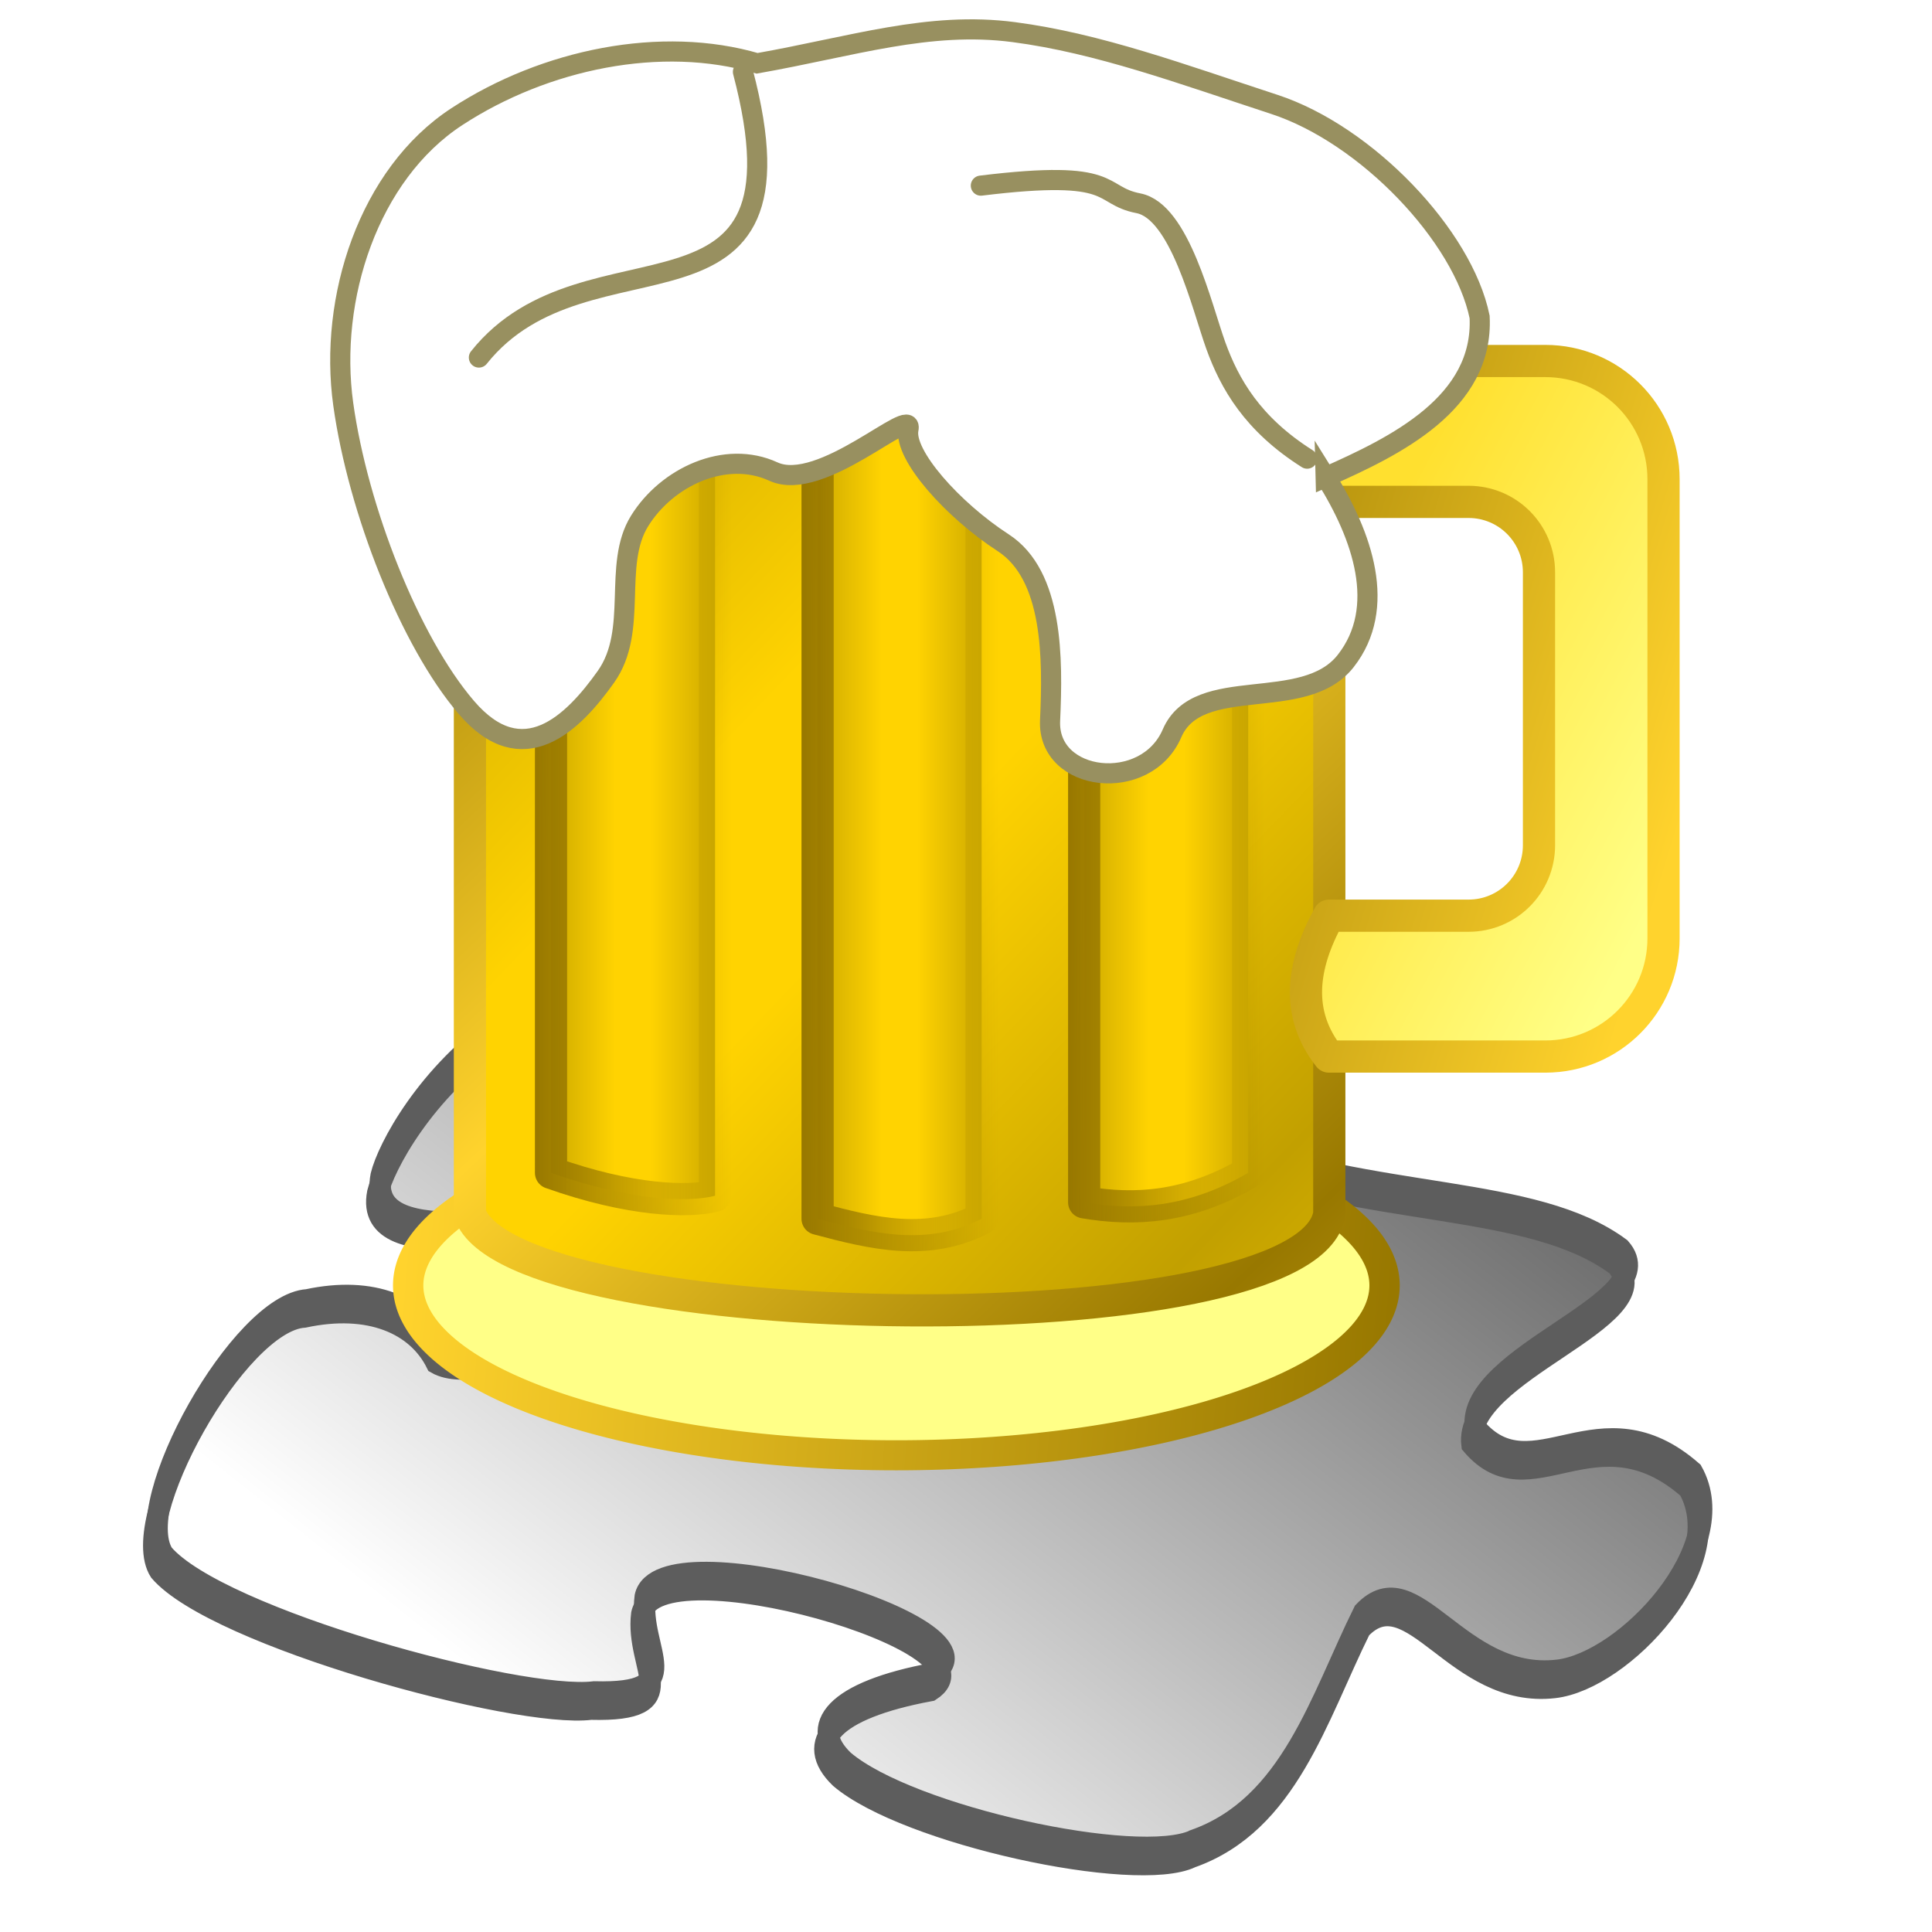
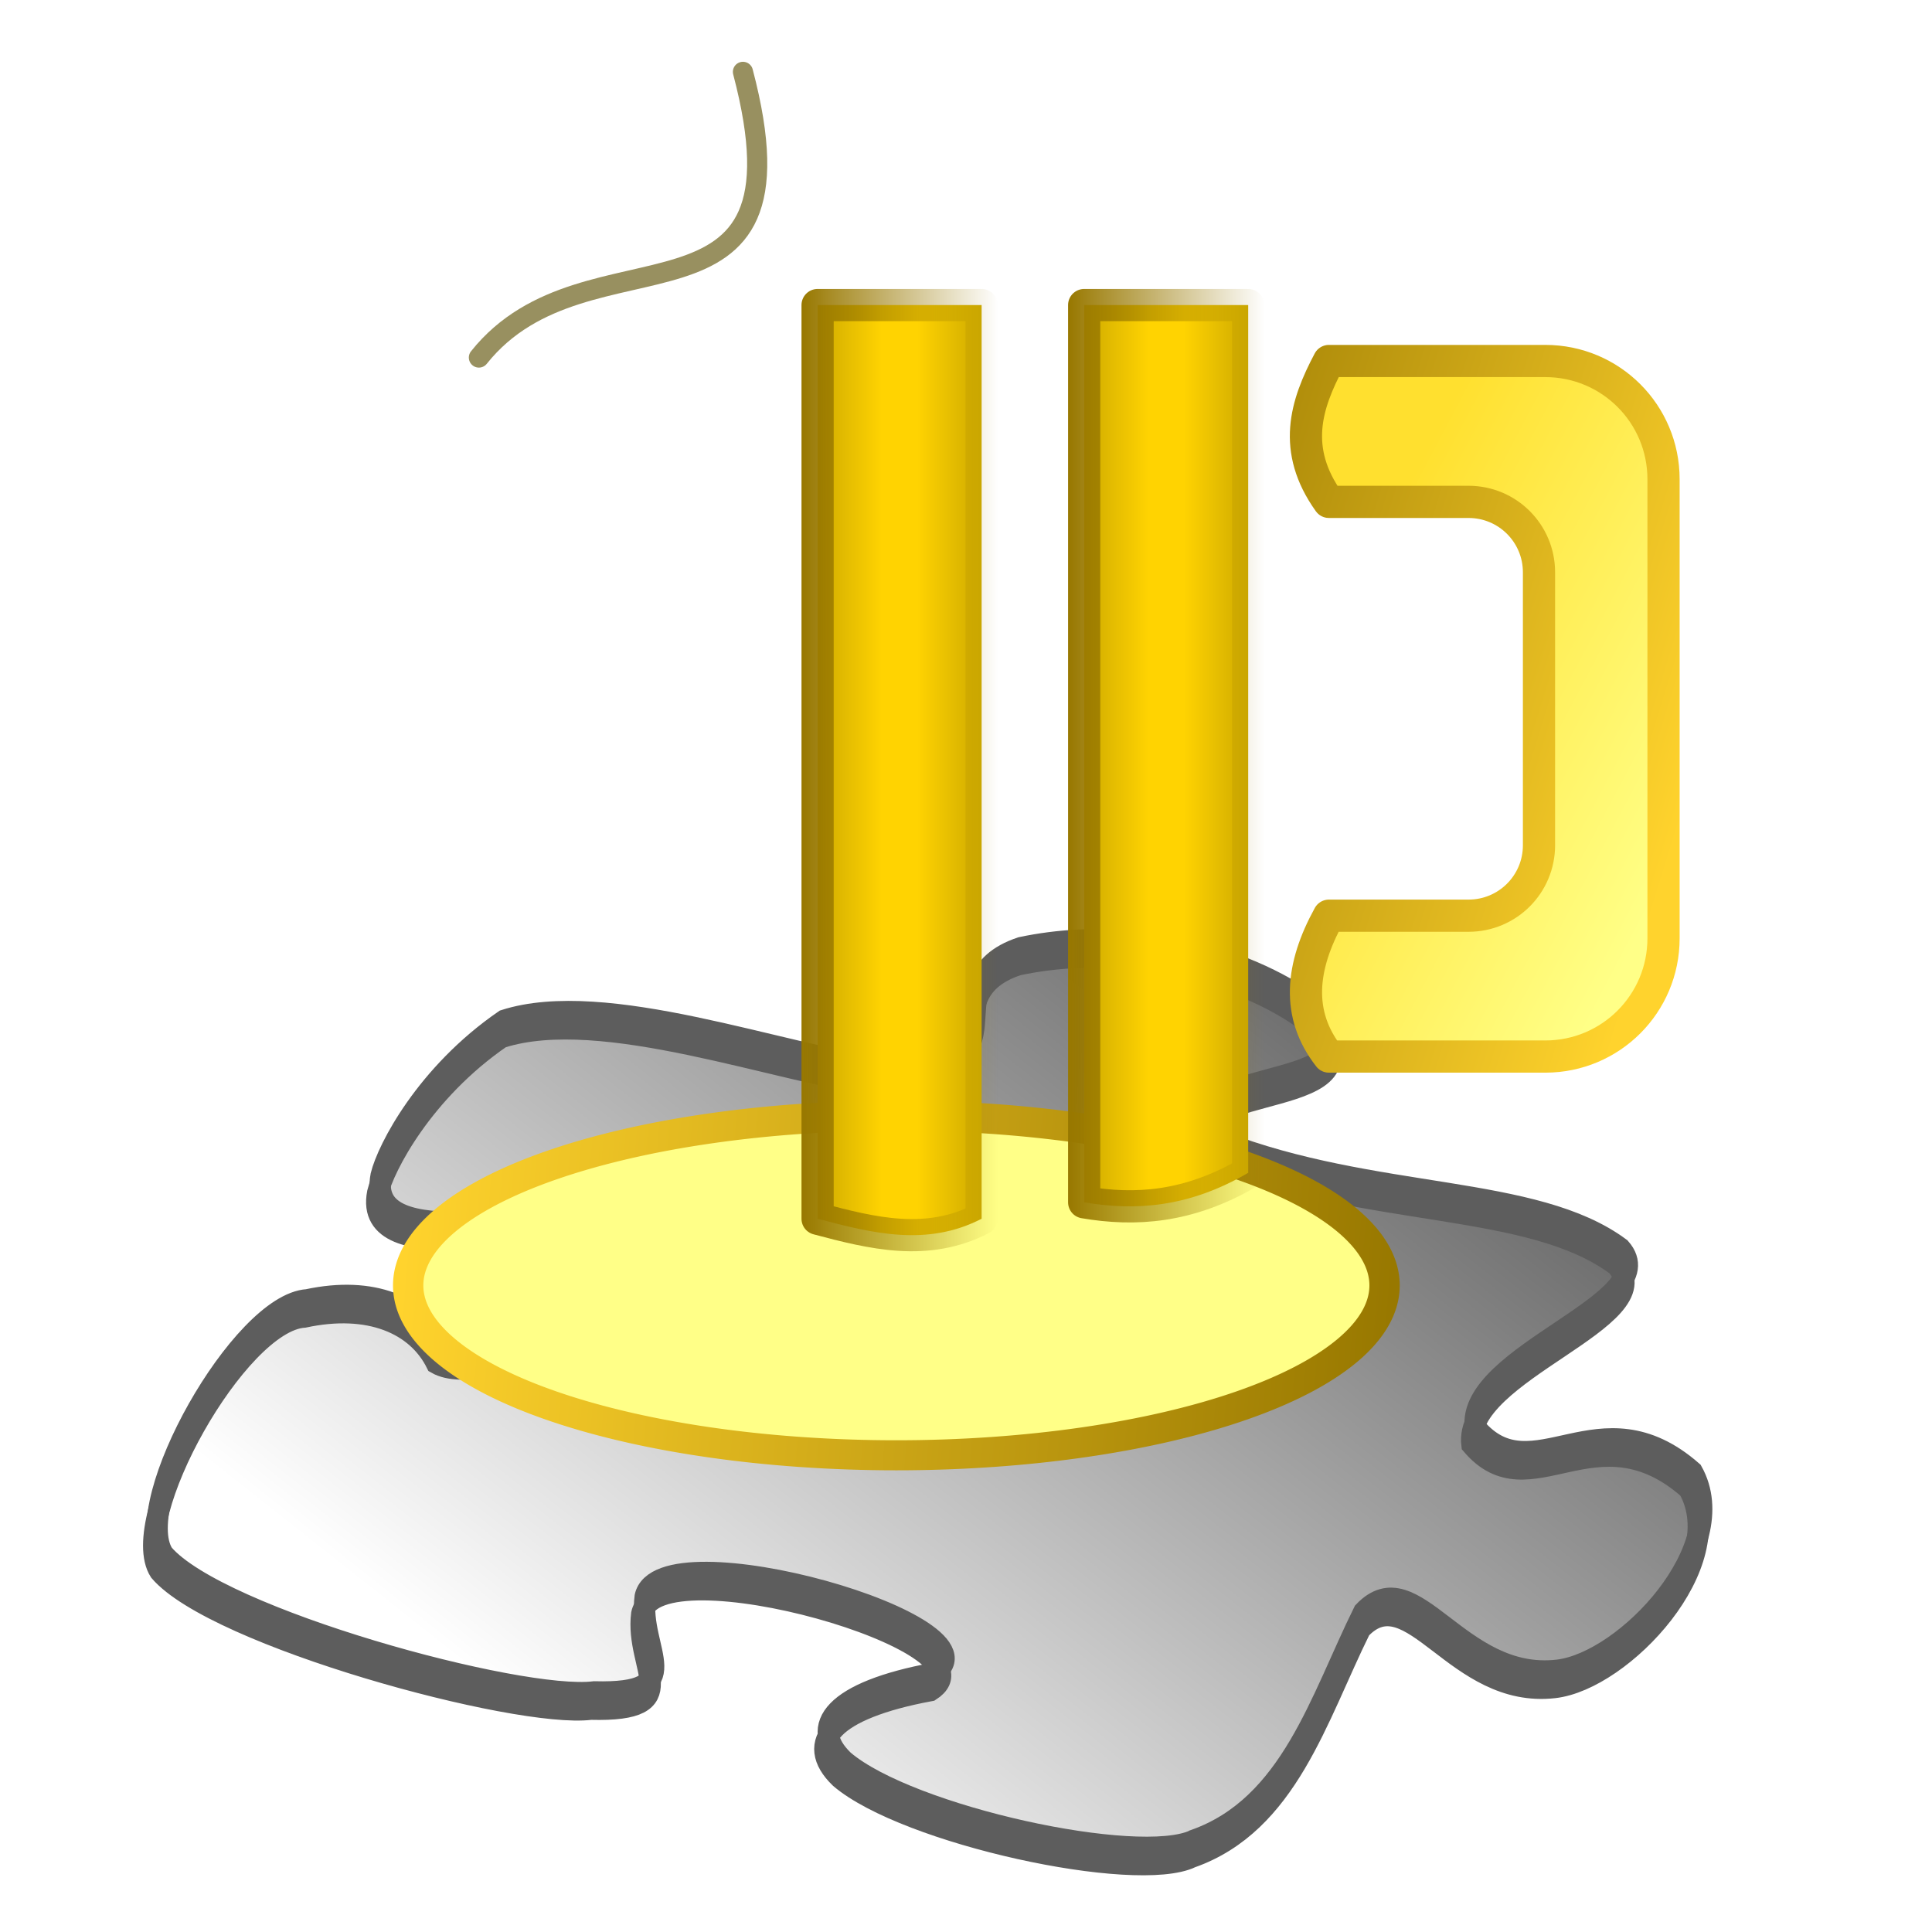
<svg xmlns="http://www.w3.org/2000/svg" xmlns:xlink="http://www.w3.org/1999/xlink" width="48" height="48" version="1.0">
  <defs>
    <linearGradient id="f">
      <stop offset="0" stop-color="#ffe02f" />
      <stop offset="1" stop-color="#ffff87" />
    </linearGradient>
    <linearGradient id="a">
      <stop offset="0" stop-color="#987800" />
      <stop offset="1" stop-color="#ffd32d" />
    </linearGradient>
    <linearGradient id="c">
      <stop offset="0" stop-color="#987800" />
      <stop offset="1" stop-color="#987800" stop-opacity="0" />
    </linearGradient>
    <linearGradient id="e">
      <stop offset="0" stop-color="#987800" />
      <stop offset="1" stop-color="#987800" stop-opacity="0" />
    </linearGradient>
    <linearGradient id="d">
      <stop offset="0" stop-color="#987800" />
      <stop offset="1" stop-color="#987800" stop-opacity="0" />
    </linearGradient>
    <linearGradient id="b">
      <stop offset="0" stop-color="#c2a000" />
      <stop offset=".82" stop-color="#ffd301" />
      <stop offset="1" stop-color="#ffd301" />
    </linearGradient>
    <linearGradient xlink:href="#a" id="j" x1="16.355" x2="-9.688" y1="30.898" y2="28.803" gradientUnits="userSpaceOnUse" />
    <linearGradient xlink:href="#b" id="k" x1="36.702" x2="47.126" y1="9.331" y2="19.355" gradientUnits="userSpaceOnUse" spreadMethod="reflect" />
    <linearGradient xlink:href="#a" id="l" x1="36.702" x2="47.126" y1="9.331" y2="20.414" gradientUnits="userSpaceOnUse" spreadMethod="reflect" />
    <linearGradient xlink:href="#b" id="m" x1="38.065" x2="40.503" y1="18.907" y2="18.907" gradientUnits="userSpaceOnUse" spreadMethod="reflect" />
    <linearGradient xlink:href="#c" id="n" x1="38.065" x2="42.94" y1="18.907" y2="18.907" gradientUnits="userSpaceOnUse" />
    <linearGradient xlink:href="#b" id="o" x1="44.688" x2="47.126" y1="18.907" y2="18.907" gradientUnits="userSpaceOnUse" spreadMethod="reflect" />
    <linearGradient xlink:href="#d" id="p" x1="44.688" x2="49.563" y1="18.907" y2="18.907" gradientUnits="userSpaceOnUse" />
    <linearGradient xlink:href="#b" id="q" x1="51.311" x2="53.749" y1="18.907" y2="18.907" gradientUnits="userSpaceOnUse" spreadMethod="reflect" />
    <linearGradient xlink:href="#e" id="r" x1="51.311" x2="56.186" y1="18.907" y2="18.907" gradientUnits="userSpaceOnUse" />
    <linearGradient xlink:href="#a" id="t" x1="21.277" x2="36.83" y1="17.603" y2="12.801" gradientTransform="matrix(1 0 0 -1 -18 35.219)" gradientUnits="userSpaceOnUse" />
    <linearGradient xlink:href="#f" id="s" x1="9.716" x2="18.83" y1="17.609" y2="22.418" gradientUnits="userSpaceOnUse" />
    <linearGradient id="g">
      <stop offset="0" stop-color="#3f3f3f" />
      <stop offset="1" stop-color="#fff" />
    </linearGradient>
    <linearGradient xlink:href="#g" id="h" x1="40.605" x2="17.594" y1="12.899" y2="36.914" gradientTransform="matrix(.964 0 0 .793 -1.779 -2.56)" gradientUnits="userSpaceOnUse" />
    <filter id="w" width="1.232" height="1.226" x="-.116" y="-.113">
      <feGaussianBlur stdDeviation=".358" />
    </filter>
    <filter id="v" width="1.255" height="1.218" x="-.128" y="-.109">
      <feGaussianBlur stdDeviation=".358" />
    </filter>
    <filter id="u">
      <feGaussianBlur stdDeviation=".358" />
    </filter>
  </defs>
  <g stroke="#5d5d5d" stroke-width=".84" transform="matrix(1.189 0 0 1.193 .556 15.101)">
    <path id="i" fill="url(#h)" fill-opacity="1" fill-rule="evenodd" stroke="#5d5d5d" stroke-dasharray="none" stroke-linecap="butt" stroke-linejoin="miter" stroke-miterlimit="4" stroke-opacity="1" stroke-width=".445" d="M24.425 26.02c2.01-.709 2.625-2.926 3.532-4.752 1.062-1.114 1.98 1.455 4.052 1.217 1.426-.162 3.695-2.571 2.811-4.138-1.942-1.699-3.325.496-4.531-.918-.184-1.523 4.011-2.621 3.027-3.733-1.794-1.333-5.135-.985-8.344-2.222-1.432-1.618 3.236-.944 2.209-2.524-.421-.635-3.214-2.18-6.381-1.515-2.034.675.356 2.738-2.822 2.524-2.173-.27-5.867-1.687-7.976-1.01C8.367 10.07 7.558 11.631 7.424 12.183c-.332 1.706 3.607.562 4.181 1.006 1.697 1.399-1.927 3.134-2.952 2.545-.41-.825-1.403-1.255-2.767-.964-1.384.086-3.709 4.21-3.016 5.294 1.162 1.354 7.452 3.066 9.008 2.872 2.037.052.918-.84 1.064-1.984.314-1.456 7.576.61 6.03 1.597-2.071.382-2.643 1.092-1.883 1.819 1.377 1.167 6.171 2.205 7.335 1.653z" />
    <use xlink:href="#i" width="42.28" height="42.28" transform="translate(.072 -.359)" />
  </g>
  <g stroke-linejoin="round" stroke-width=".8" transform="translate(22.329 -9e-8)">
    <g transform="translate(-47.104 -1.548)">
      <path fill="#ffff87" stroke="url(#j)" d="M16.462 26.445a12.876 4.523 0 1 1-25.752 0 12.876 4.523 0 1 1 25.752 0z" enable-background="accumulate" overflow="visible" style="marker:none" transform="matrix(.942 0 0 .933 43.667 8.811)" />
-       <path fill="url(#k)" stroke="url(#l)" d="M36.45 9.127h21.351V31.701c-.509 3.356-20.29 3.047-21.351 0V9.127z" enable-background="accumulate" overflow="visible" style="marker:none" />
-       <path fill="url(#m)" stroke="url(#n)" d="M38.465 9.127h4.075V31.256c-.652.172-2.121.125-4.075-.57V9.127z" enable-background="accumulate" overflow="visible" style="marker:none" />
      <path fill="url(#o)" stroke="url(#p)" d="M45.088 9.127h4.075V31.827c-1.358.702-2.716.361-4.075 0V9.127z" enable-background="accumulate" overflow="visible" style="marker:none" />
      <path fill="url(#q)" stroke="url(#r)" d="M51.711 9.127h4.075V30.686c-1.482.866-2.809.949-4.075.733V9.127z" enable-background="accumulate" overflow="visible" style="marker:none" />
    </g>
    <path fill="url(#s)" stroke="url(#t)" d="M10.688 26.25c-.822-1.049-.697-2.234 0-3.5h3.469c.968 0 1.75-.782 1.75-1.75v-6.781c0-.968-.782-1.75-1.75-1.75H10.688c-.928-1.299-.575-2.416 0-3.5h5.375c1.625 0 2.938 1.312 2.938 2.938V23.312c0 1.625-1.312 2.938-2.938 2.938h-5.375z" enable-background="accumulate" overflow="visible" style="marker:none" />
  </g>
-   <path fill="#fff" stroke="#989060" stroke-linecap="round" stroke-width=".5" d="M32.935 11.85c.918 1.46 1.538 3.247.498 4.573s-3.666.292-4.315 1.798c-.65 1.506-3.1 1.217-3.029-.319.07-1.536.083-3.609-1.165-4.418-1.248-.809-2.484-2.187-2.353-2.821.132-.634-2.164 1.601-3.356 1.053-1.192-.548-2.646.132-3.325 1.228-.679 1.096-.018 2.716-.835 3.869-.817 1.152-2.068 2.399-3.47.762-1.402-1.636-2.69-4.905-3.057-7.531-.367-2.627.629-5.713 2.821-7.145 2.192-1.432 5.09-2.025 7.462-1.326 2.366-.418 4.266-1.052 6.375-.775 2.11.276 4.181 1.045 6.473 1.795 2.291.75 4.688 3.264 5.102 5.282.104 2.142-2.084 3.207-3.826 3.978z" filter="url(#u)" />
-   <path fill="#fff" stroke="#989060" stroke-linecap="round" stroke-width=".5" d="M24.369 4.612c3.451-.424 2.887.239 3.914.438 1.027.199 1.575 2.566 1.921 3.529.346.962.917 1.959 2.272 2.816" filter="url(#v)" />
  <path fill="#fff" stroke="#989060" stroke-linecap="round" stroke-width=".5" d="M11.898 8.883c2.703-3.392 8.385-.177 6.56-7.098" filter="url(#w)" />
</svg>